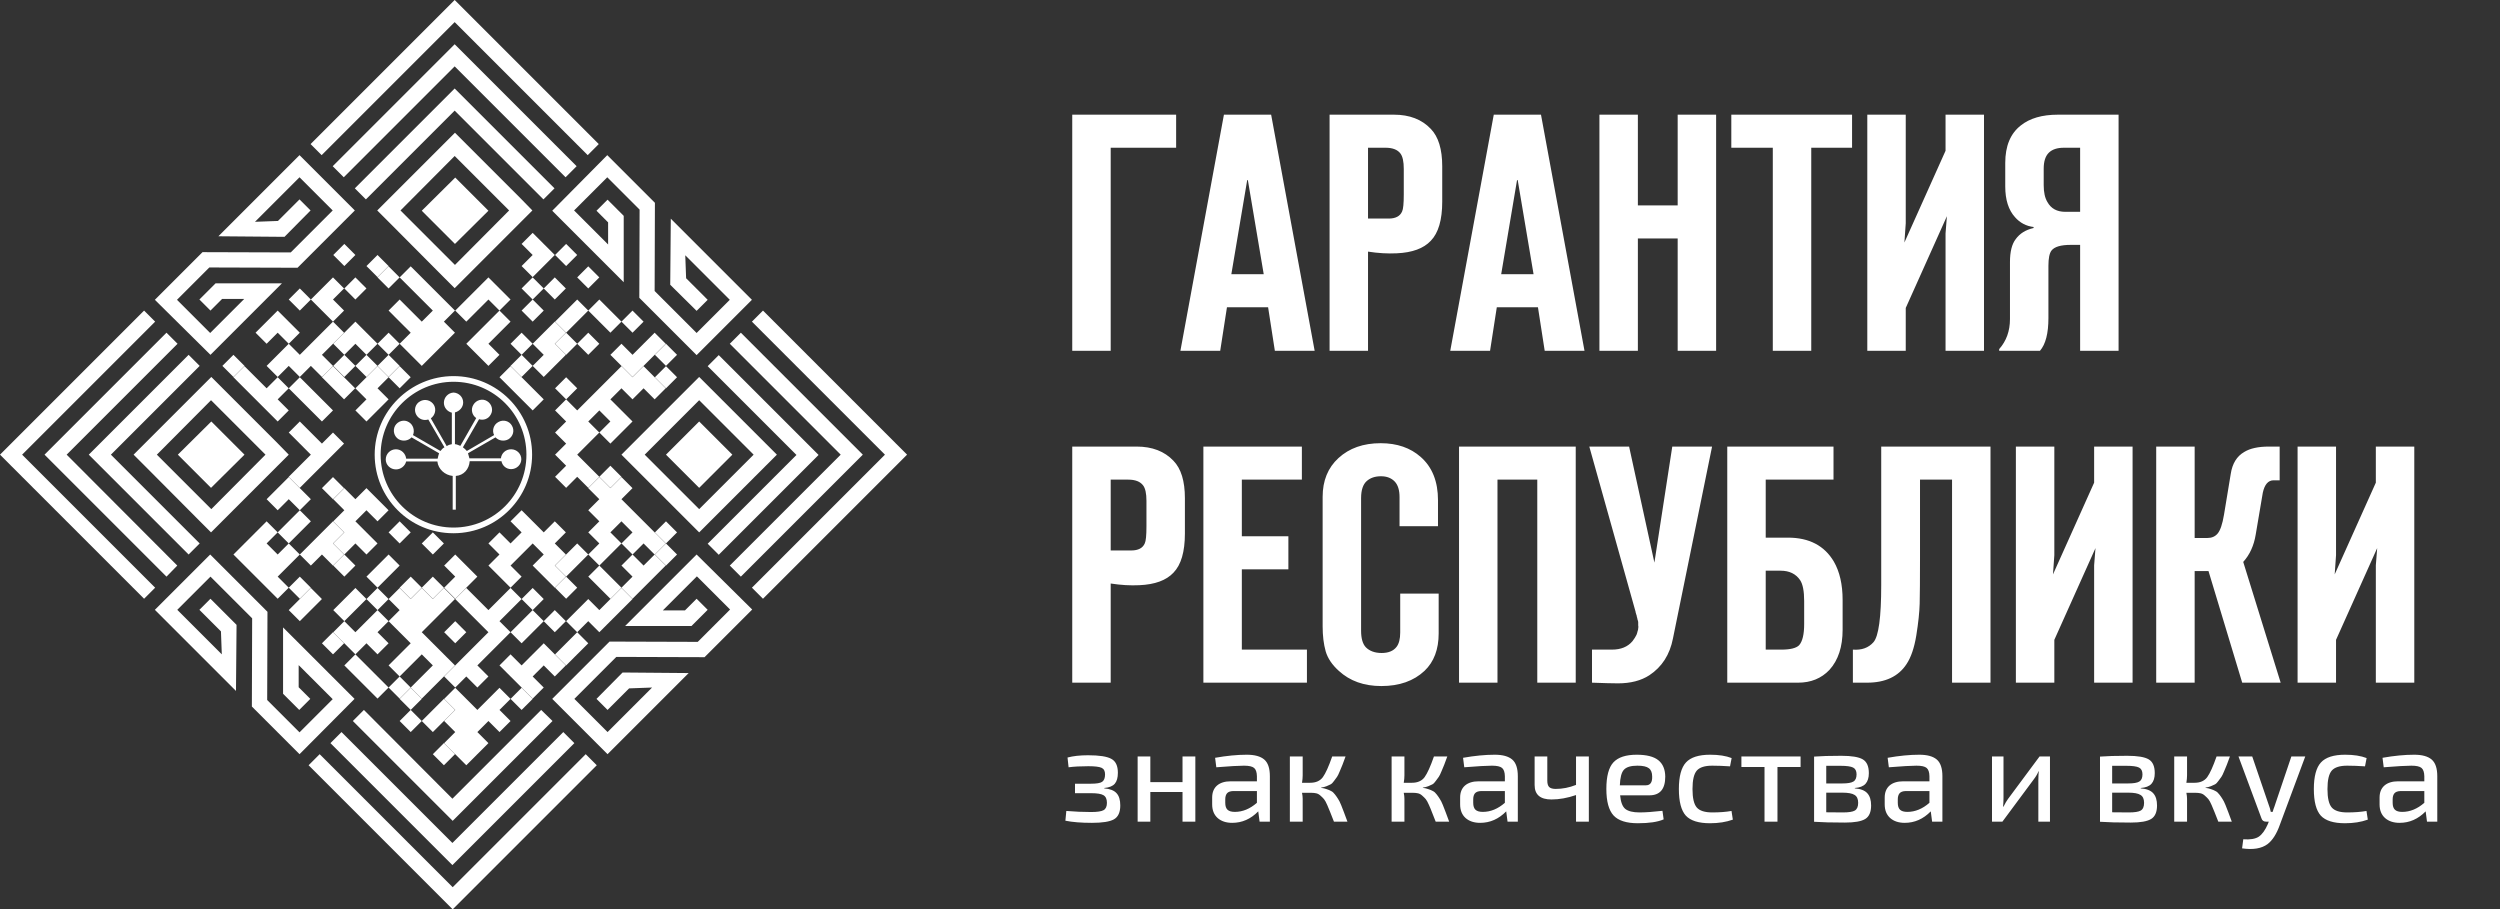
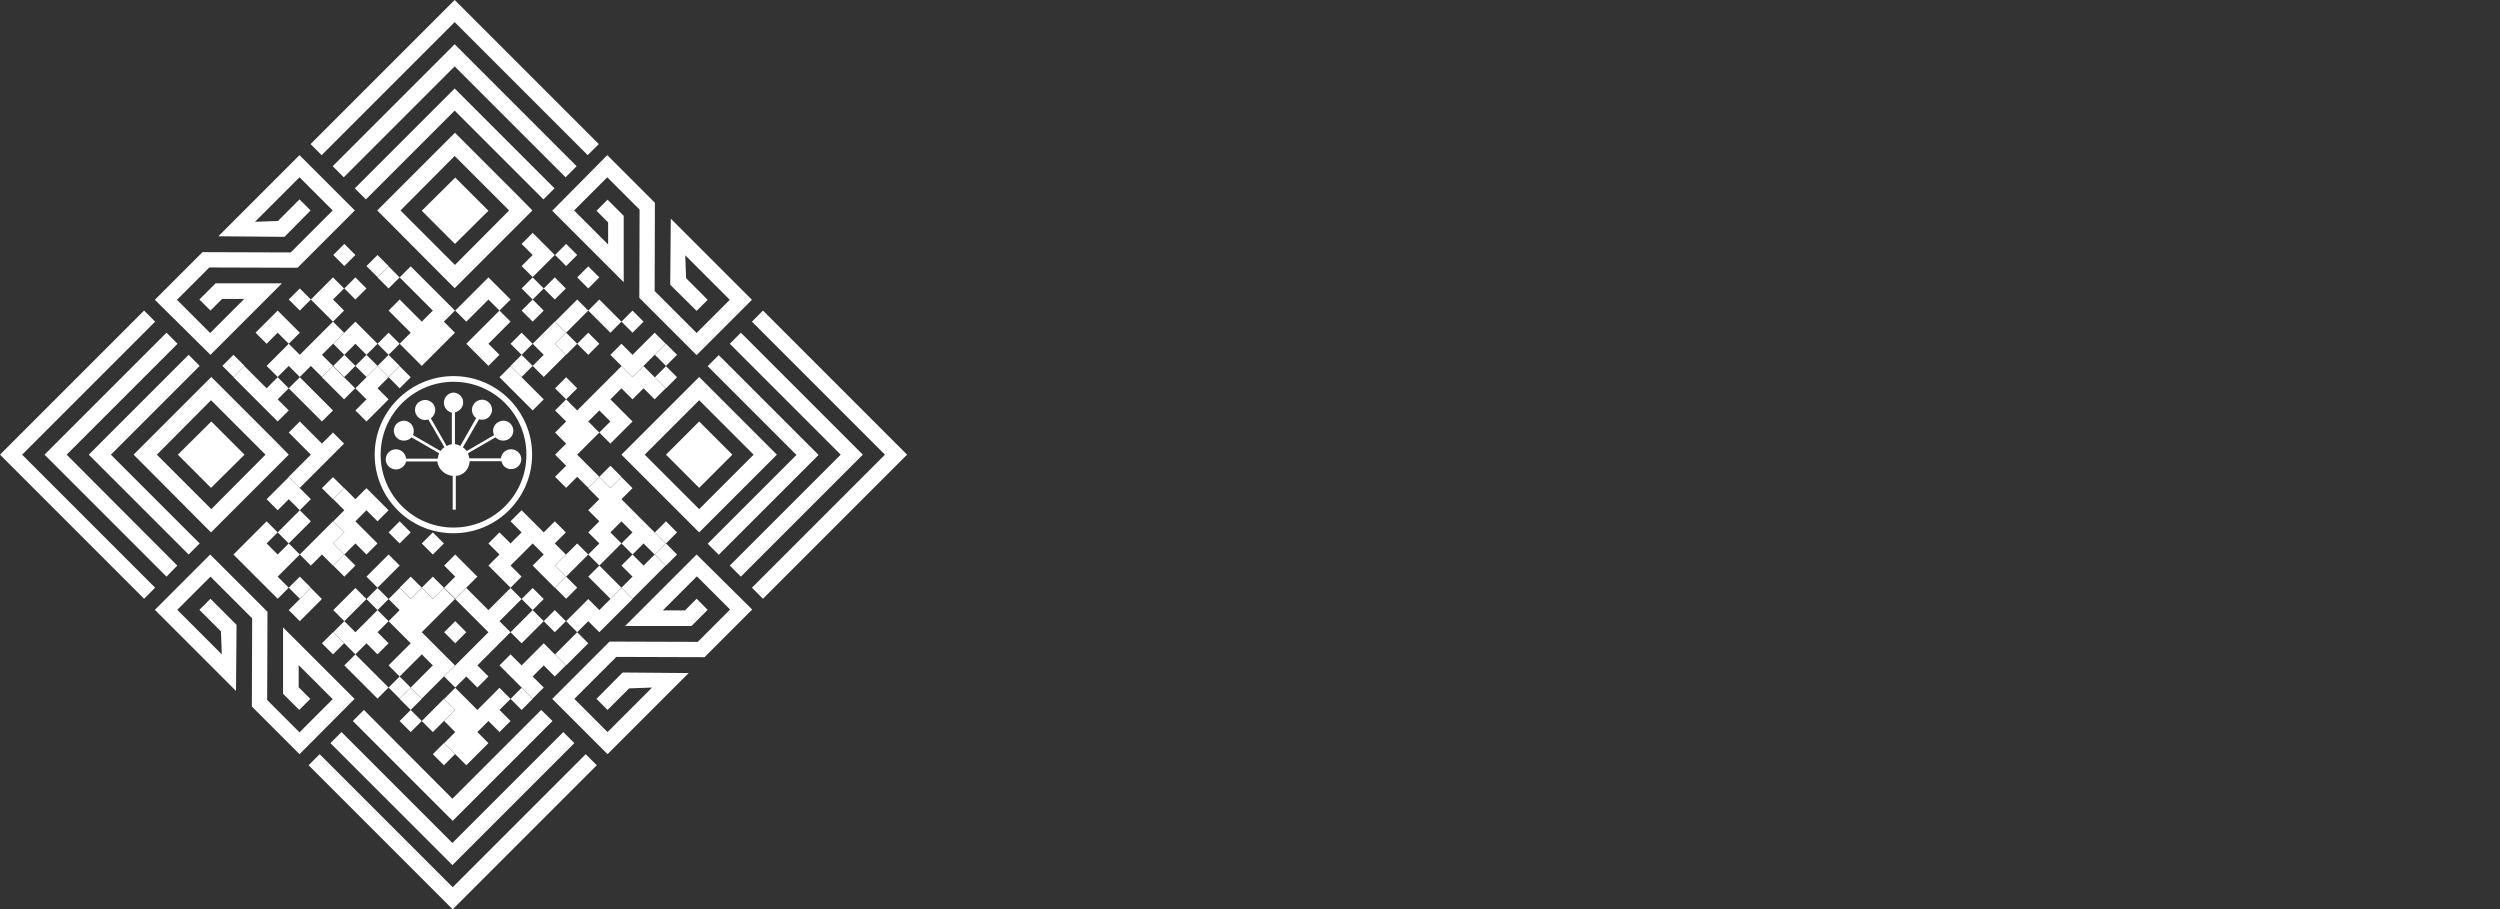
<svg xmlns="http://www.w3.org/2000/svg" width="1853" height="674" viewBox="0 0 1853 674" fill="none">
  <rect x="0" y="0" width="1853" height="674" fill="#333333" stroke="none" />
  <path fill-rule="evenodd" clip-rule="evenodd" d="M337.841 352.767V377.784H335.528V352.767C329.642 352.136 324.807 347.721 324.176 342.045H301.05C300.21 345.409 297.056 347.932 293.482 347.932C289.278 347.932 285.914 344.568 285.914 340.573C285.914 336.369 289.278 333.005 293.482 333.005C297.477 333.005 300.63 336.159 301.05 339.943H324.386C324.596 338.681 325.017 337.42 325.437 335.948L305.045 324.175C302.732 326.698 298.738 327.329 295.584 325.647C292.011 323.545 290.959 318.92 292.851 315.556C294.954 311.982 299.579 310.721 302.943 312.823C306.306 314.715 307.568 319.13 306.096 322.494L326.488 334.267C327.329 333.215 328.17 332.164 329.432 331.534L317.448 310.931C314.085 311.982 310.511 310.721 308.619 307.567C306.516 303.993 307.778 299.368 311.352 297.476C314.926 295.374 319.551 296.635 321.653 300.209C323.545 303.573 322.494 307.777 319.341 310.09L331.113 330.693C332.165 329.852 333.636 329.431 334.898 329.221V305.885C331.534 305.044 329.011 302.101 329.011 298.527C329.011 294.533 332.165 291.169 336.159 290.959C340.153 291.169 343.307 294.323 343.307 298.317C343.307 301.891 340.574 304.834 337.21 305.675V329.221C338.472 329.221 339.943 330.062 341.205 330.482L352.978 309.88C349.824 307.777 348.773 303.363 350.875 299.999C352.978 296.425 357.603 295.164 360.966 297.266C364.54 299.368 365.802 303.993 363.699 307.357C362.017 310.51 358.233 311.772 355.08 310.721L343.097 331.534C344.148 332.374 345.199 333.215 346.04 334.267L366.222 322.494C364.54 319.13 365.802 314.715 369.376 312.823C372.949 310.721 377.574 311.982 379.467 315.556C381.569 319.13 380.308 323.545 376.734 325.647C373.58 327.329 369.586 326.698 367.273 324.175L346.881 335.948C347.301 337.21 347.512 338.471 347.932 339.733H371.268C371.688 335.948 374.842 333.005 378.836 333.005C383.041 333.005 386.404 336.369 386.404 340.363C386.404 344.358 383.041 347.721 378.836 347.721C375.262 347.721 372.319 345.199 371.688 341.835H348.142C347.722 347.721 343.727 352.346 337.841 352.767ZM336.159 278.766C368.324 278.766 394.393 304.834 394.393 337C394.393 368.955 368.535 395.023 336.579 395.234C336.369 395.234 336.159 395.234 335.949 395.234C303.783 395.234 277.715 369.165 277.715 337C277.715 304.834 304.204 278.766 336.159 278.766ZM336.159 282.97C366.012 282.97 390.188 307.147 390.188 337C390.188 366.852 366.012 391.029 336.159 391.029C306.306 391.029 282.13 366.852 282.13 337C282.13 307.147 306.516 282.97 336.159 282.97Z" fill="white" />
  <path d="M394.603 155.991L385.984 164.611L345.619 204.975L337 213.595L328.381 204.975L288.226 164.611L279.607 155.991L288.226 147.372L328.591 107.008L337.21 98.388L345.83 107.008L386.194 147.372L394.603 155.991ZM377.364 155.991L337 115.627L296.846 155.991L337.21 196.356L377.364 155.991ZM222.004 559.004L186.685 523.685L186.895 458.303L155.991 427.399L131.394 451.996L164.401 485.003L163.77 467.974L147.792 451.996L155.991 443.797L175.332 463.139L174.912 512.122L114.786 451.996L155.781 411.001L198.248 453.468L198.037 518.85L222.004 542.816L246.601 518.219L221.373 492.991V509.389L229.993 518.009L221.794 526.208L209.81 514.225V465.031L262.789 518.009L222.004 559.004ZM114.996 435.598L16.398 337L114.996 238.402L106.797 230.203L0 337L106.797 443.797L114.996 435.598ZM131.394 419.2L49.404 337L131.604 254.8L123.405 246.601L33.006 337L123.405 427.399L131.394 419.2ZM148.002 402.802L82.2 337L148.002 271.198L139.804 262.999L65.802 337L139.804 411.001L148.002 402.802ZM516.327 411.001L463.349 463.979H512.543L524.526 451.996L516.327 443.797L507.707 452.417H491.309L516.537 427.189L541.134 451.786L517.168 475.752L451.786 475.542L409.319 518.009L450.314 559.004L510.44 498.878L461.457 498.457L442.115 518.009L450.314 526.208L466.292 510.23L483.321 509.6L450.314 542.606L425.717 518.009L456.832 486.895L522.213 487.105L557.532 451.786L516.327 411.001ZM434.127 559.004L335.528 657.602L236.93 559.004L228.731 567.203L335.528 674L442.326 567.203L434.127 559.004ZM417.518 542.606L335.318 624.806L253.118 542.606L244.919 550.805L335.318 641.204L425.717 550.805L417.518 542.606ZM401.12 526.208L335.318 592.01L269.726 526.208L261.527 534.407L335.528 608.408L409.53 534.407L401.12 526.208ZM409.319 156.202L462.298 209.18V159.986L450.314 148.003L442.115 156.202L450.735 164.821V181.219L425.507 155.991L450.104 131.394L474.07 155.361L473.86 220.742L516.327 263.209L557.322 222.214L497.196 162.088L496.775 211.072L516.327 230.413L524.526 222.214L508.548 206.236L507.918 189.208L540.924 222.214L516.327 246.811L485.213 215.697L485.423 150.315L450.104 114.996L409.319 156.202ZM557.322 238.402L655.92 337L557.322 435.598L565.521 443.797L672.318 337L565.521 230.203L557.322 238.402ZM540.924 254.8L623.124 337L540.924 419.2L549.123 427.399L639.522 337L549.123 246.601L540.924 254.8ZM524.526 271.408L590.328 337.21L524.526 403.012L532.725 411.211L606.726 337.21L532.725 263.209L524.526 271.408ZM155.991 262.999L208.969 210.021H159.775L147.792 222.004L155.991 230.203L164.611 221.583H181.009L155.781 246.811L131.184 222.214L155.15 198.248L220.532 198.458L262.999 155.991L222.004 114.996L161.878 175.122L210.862 175.543L230.203 155.991L222.004 147.792L206.026 163.77L188.998 164.401L222.004 131.394L246.601 155.991L215.487 187.105L150.105 186.895L114.786 222.214L155.991 262.999ZM238.402 114.996L337 16.398L435.598 114.996L443.797 106.797L337 0L230.203 106.797L238.402 114.996ZM254.8 131.394L337 49.194L419.2 131.394L427.399 123.195L337 32.796L246.601 123.195L254.8 131.394ZM271.198 147.792L337 81.99L402.802 147.792L411.001 139.593L337 65.592L262.999 139.593L271.198 147.792ZM411.422 188.998L419.621 197.197L427.82 188.998L419.621 180.799L411.422 188.998ZM427.82 205.606L436.019 213.805L444.218 205.606L436.019 197.407L427.82 205.606ZM460.616 238.402L468.815 246.601L477.014 238.402L468.815 230.203L460.616 238.402ZM477.014 254.8L485.213 262.999L493.412 254.8L485.213 246.601L477.014 254.8ZM485.423 262.999L493.622 271.198L501.821 262.999L493.622 254.8L485.423 262.999ZM386.615 180.799L394.814 188.998L403.012 180.799L394.814 172.6L386.615 180.799ZM394.814 188.998L403.012 197.197L411.211 188.998L403.012 180.799L394.814 188.998ZM436.019 230.203L444.218 238.402L452.417 230.203L444.218 222.004L436.019 230.203ZM444.218 238.402L452.417 246.601L460.616 238.402L452.417 230.203L444.218 238.402ZM468.815 262.999L477.014 271.198L485.213 262.999L477.014 254.8L468.815 262.999ZM485.423 279.607L493.622 287.806L501.821 279.607L493.622 271.408L485.423 279.607ZM386.615 197.197L394.814 205.396L403.012 197.197L394.814 188.998L386.615 197.197ZM403.012 213.805L411.211 222.004L419.41 213.805L411.211 205.606L403.012 213.805ZM419.621 230.203L427.82 238.402L436.019 230.203L427.82 222.004L419.621 230.203ZM452.417 262.999L460.616 271.198L468.815 262.999L460.616 254.8L452.417 262.999ZM460.616 271.198L468.815 279.397L477.014 271.198L468.815 262.999L460.616 271.198ZM468.815 279.607L477.014 287.806L485.213 279.607L477.014 271.408L468.815 279.607ZM477.014 287.806L485.213 296.005L493.412 287.806L485.213 279.607L477.014 287.806ZM386.615 213.805L394.814 222.004L403.012 213.805L394.814 205.606L386.615 213.805ZM411.422 238.402L419.621 246.601L427.82 238.402L419.621 230.203L411.422 238.402ZM427.82 254.8L436.019 262.999L444.218 254.8L436.019 246.601L427.82 254.8ZM452.417 279.607L460.616 287.806L468.815 279.607L460.616 271.408L452.417 279.607ZM460.616 287.806L468.815 296.005L477.014 287.806L468.815 279.607L460.616 287.806ZM386.615 230.203L394.814 238.402L403.012 230.203L394.814 222.004L386.615 230.203ZM403.012 246.601L411.211 254.8L419.41 246.601L411.211 238.402L403.012 246.601ZM411.422 254.8L419.621 262.999L427.82 254.8L419.621 246.601L411.422 254.8ZM444.218 287.806L452.417 296.005L460.616 287.806L452.417 279.607L444.218 287.806ZM353.818 213.805L362.017 222.004L370.216 213.805L362.017 205.606L353.818 213.805ZM362.017 222.004L370.216 230.203L378.415 222.004L370.216 213.805L362.017 222.004ZM394.814 254.8L403.012 262.999L411.211 254.8L403.012 246.601L394.814 254.8ZM403.012 262.999L411.211 271.198L419.41 262.999L411.211 254.8L403.012 262.999ZM436.019 296.005L444.218 304.204L452.417 296.005L444.218 287.806L436.019 296.005ZM444.218 304.204L452.417 312.403L460.616 304.204L452.417 296.005L444.218 304.204ZM452.417 312.403L460.616 320.602L468.815 312.403L460.616 304.204L452.417 312.403ZM345.619 222.004L353.818 230.203L362.017 222.004L353.818 213.805L345.619 222.004ZM362.017 238.402L370.216 246.601L378.415 238.402L370.216 230.203L362.017 238.402ZM378.415 254.8L386.615 262.999L394.814 254.8L386.615 246.601L378.415 254.8ZM394.814 271.198L403.012 279.397L411.211 271.198L403.012 262.999L394.814 271.198ZM411.422 287.806L419.621 296.005L427.82 287.806L419.621 279.607L411.422 287.806ZM427.82 304.204L436.019 312.403L444.218 304.204L436.019 296.005L427.82 304.204ZM444.218 320.602L452.417 328.801L460.616 320.602L452.417 312.403L444.218 320.602ZM337.42 230.203L345.619 238.402L353.818 230.203L345.619 222.004L337.42 230.203ZM353.818 246.601L362.017 254.8L370.216 246.601L362.017 238.402L353.818 246.601ZM378.415 271.198L386.615 279.397L394.814 271.198L386.615 262.999L378.415 271.198ZM411.422 304.204L419.621 312.403L427.82 304.204L419.621 296.005L411.422 304.204ZM419.621 312.403L427.82 320.602L436.019 312.403L427.82 304.204L419.621 312.403ZM427.82 320.602L436.019 328.801L444.218 320.602L436.019 312.403L427.82 320.602ZM296.215 205.606L304.414 213.805L312.613 205.606L304.414 197.407L296.215 205.606ZM304.414 213.805L312.613 222.004L320.812 213.805L312.613 205.606L304.414 213.805ZM312.613 222.004L320.812 230.203L329.011 222.004L320.812 213.805L312.613 222.004ZM320.812 230.203L329.011 238.402L337.21 230.203L329.011 222.004L320.812 230.203ZM345.619 254.8L353.818 262.999L362.017 254.8L353.818 246.601L345.619 254.8ZM353.818 262.999L362.017 271.198L370.216 262.999L362.017 254.8L353.818 262.999ZM370.216 279.607L378.415 287.806L386.615 279.607L378.415 271.408L370.216 279.607ZM378.415 287.806L386.615 296.005L394.814 287.806L386.615 279.607L378.415 287.806ZM386.615 296.005L394.814 304.204L403.012 296.005L394.814 287.806L386.615 296.005ZM411.422 320.602L419.621 328.801L427.82 320.602L419.621 312.403L411.422 320.602ZM419.621 328.801L427.82 337L436.019 328.801L427.82 320.602L419.621 328.801ZM444.218 353.398L452.417 361.597L460.616 353.398L452.417 345.199L444.218 353.398ZM452.417 361.807L460.616 370.006L468.815 361.807L460.616 353.608L452.417 361.807ZM485.423 394.603L493.622 402.802L501.821 394.603L493.622 386.404L485.423 394.603ZM271.618 197.197L279.817 205.396L288.016 197.197L279.817 188.998L271.618 197.197ZM279.817 205.606L288.016 213.805L296.215 205.606L288.016 197.407L279.817 205.606ZM312.613 238.402L320.812 246.601L329.011 238.402L320.812 230.203L312.613 238.402ZM320.812 246.601L329.011 254.8L337.21 246.601L329.011 238.402L320.812 246.601ZM411.422 337L419.621 345.199L427.82 337L419.621 328.801L411.422 337ZM419.621 345.199L427.82 353.398L436.019 345.199L427.82 337L419.621 345.199ZM427.82 353.398L436.019 361.597L444.218 353.398L436.019 345.199L427.82 353.398ZM436.019 361.807L444.218 370.006L452.417 361.807L444.218 353.608L436.019 361.807ZM444.218 370.006L452.417 378.205L460.616 370.006L452.417 361.807L444.218 370.006ZM452.417 378.205L460.616 386.404L468.815 378.205L460.616 370.006L452.417 378.205ZM460.616 386.404L468.815 394.603L477.014 386.404L468.815 378.205L460.616 386.404ZM468.815 394.603L477.014 402.802L485.213 394.603L477.014 386.404L468.815 394.603ZM477.014 402.802L485.213 411.001L493.412 402.802L485.213 394.603L477.014 402.802ZM485.423 411.001L493.622 419.2L501.821 411.001L493.622 402.802L485.423 411.001ZM247.021 188.998L255.22 197.197L263.419 188.998L255.22 180.799L247.021 188.998ZM288.016 230.203L296.215 238.402L304.414 230.203L296.215 222.004L288.016 230.203ZM296.215 238.402L304.414 246.601L312.613 238.402L304.414 230.203L296.215 238.402ZM304.414 246.601L312.613 254.8L320.812 246.601L312.613 238.402L304.414 246.601ZM312.613 254.8L320.812 262.999L329.011 254.8L320.812 246.601L312.613 254.8ZM411.422 353.398L419.621 361.597L427.82 353.398L419.621 345.199L411.422 353.398ZM436.019 378.205L444.218 386.404L452.417 378.205L444.218 370.006L436.019 378.205ZM444.218 386.404L452.417 394.603L460.616 386.404L452.417 378.205L444.218 386.404ZM460.616 402.802L468.815 411.001L477.014 402.802L468.815 394.603L460.616 402.802ZM477.014 419.2L485.213 427.399L493.412 419.2L485.213 411.001L477.014 419.2ZM255.22 213.805L263.419 222.004L271.618 213.805L263.419 205.606L255.22 213.805ZM296.215 254.8L304.414 262.999L312.613 254.8L304.414 246.601L296.215 254.8ZM304.414 262.999L312.613 271.198L320.812 262.999L312.613 254.8L304.414 262.999ZM436.019 394.603L444.218 402.802L452.417 394.603L444.218 386.404L436.019 394.603ZM444.218 402.802L452.417 411.001L460.616 402.802L452.417 394.603L444.218 402.802ZM460.616 419.2L468.815 427.399L477.014 419.2L468.815 411.001L460.616 419.2ZM468.815 427.399L477.014 435.598L485.213 427.399L477.014 419.2L468.815 427.399ZM238.612 213.805L246.811 222.004L255.01 213.805L246.811 205.606L238.612 213.805ZM279.817 254.8L288.016 262.999L296.215 254.8L288.016 246.601L279.817 254.8ZM436.019 411.001L444.218 419.2L452.417 411.001L444.218 402.802L436.019 411.001ZM460.616 435.598L468.815 443.797L477.014 435.598L468.815 427.399L460.616 435.598ZM230.413 222.004L238.612 230.203L246.811 222.004L238.612 213.805L230.413 222.004ZM238.612 230.203L246.811 238.402L255.01 230.203L246.811 222.004L238.612 230.203ZM255.22 246.601L263.419 254.8L271.618 246.601L263.419 238.402L255.22 246.601ZM263.419 254.8L271.618 262.999L279.817 254.8L271.618 246.601L263.419 254.8ZM279.817 271.198L288.016 279.397L296.215 271.198L288.016 262.999L279.817 271.198ZM288.016 279.607L296.215 287.806L304.414 279.607L296.215 271.408L288.016 279.607ZM403.012 394.603L411.211 402.802L419.41 394.603L411.211 386.404L403.012 394.603ZM419.621 411.001L427.82 419.2L436.019 411.001L427.82 402.802L419.621 411.001ZM436.019 427.399L444.218 435.598L452.417 427.399L444.218 419.2L436.019 427.399ZM444.218 435.598L452.417 443.797L460.616 435.598L452.417 427.399L444.218 435.598ZM452.417 444.008L460.616 452.206L468.815 444.008L460.616 435.809L452.417 444.008ZM214.015 222.004L222.214 230.203L230.413 222.004L222.214 213.805L214.015 222.004ZM238.612 246.601L246.811 254.8L255.01 246.601L246.811 238.402L238.612 246.601ZM247.021 254.8L255.22 262.999L263.419 254.8L255.22 246.601L247.021 254.8ZM263.419 271.198L271.618 279.397L279.817 271.198L271.618 262.999L263.419 271.198ZM271.618 279.607L279.817 287.806L288.016 279.607L279.817 271.408L271.618 279.607ZM378.415 386.404L386.615 394.603L394.814 386.404L386.615 378.205L378.415 386.404ZM386.615 394.603L394.814 402.802L403.012 394.603L394.814 386.404L386.615 394.603ZM394.814 402.802L403.012 411.001L411.211 402.802L403.012 394.603L394.814 402.802ZM403.012 411.001L411.211 419.2L419.41 411.001L411.211 402.802L403.012 411.001ZM411.422 419.2L419.621 427.399L427.82 419.2L419.621 411.001L411.422 419.2ZM444.218 452.206L452.417 460.406L460.616 452.206L452.417 444.008L444.218 452.206ZM230.413 254.8L238.612 262.999L246.811 254.8L238.612 246.601L230.413 254.8ZM247.021 271.198L255.22 279.397L263.419 271.198L255.22 262.999L247.021 271.198ZM263.419 287.806L271.618 296.005L279.817 287.806L271.618 279.607L263.419 287.806ZM246.811 287.806L255.01 296.005L263.209 287.806L255.01 279.607L246.811 287.806ZM271.618 296.005L279.817 304.204L288.016 296.005L279.817 287.806L271.618 296.005ZM378.415 402.802L386.615 411.001L394.814 402.802L386.615 394.603L378.415 402.802ZM394.814 419.2L403.012 427.399L411.211 419.2L403.012 411.001L394.814 419.2ZM403.012 427.399L411.211 435.598L419.41 427.399L411.211 419.2L403.012 427.399ZM411.422 435.598L419.621 443.797L427.82 435.598L419.621 427.399L411.422 435.598ZM427.82 452.206L436.019 460.406L444.218 452.206L436.019 444.008L427.82 452.206ZM436.019 460.406L444.218 468.605L452.417 460.406L444.218 452.206L436.019 460.406ZM197.617 238.402L205.816 246.601L214.015 238.402L205.816 230.203L197.617 238.402ZM205.816 246.601L214.015 254.8L222.214 246.601L214.015 238.402L205.816 246.601ZM222.214 262.999L230.413 271.198L238.612 262.999L230.413 254.8L222.214 262.999ZM230.413 271.198L238.612 279.397L246.811 271.198L238.612 262.999L230.413 271.198ZM238.612 279.607L246.811 287.806L255.01 279.607L246.811 271.408L238.612 279.607ZM263.419 304.204L271.618 312.403L279.817 304.204L271.618 296.005L263.419 304.204ZM362.017 402.802L370.216 411.001L378.415 402.802L370.216 394.603L362.017 402.802ZM370.216 411.001L378.415 419.2L386.615 411.001L378.415 402.802L370.216 411.001ZM419.621 460.406L427.82 468.605L436.019 460.406L427.82 452.206L419.621 460.406ZM189.418 246.601L197.617 254.8L205.816 246.601L197.617 238.402L189.418 246.601ZM205.816 262.999L214.015 271.198L222.214 262.999L214.015 254.8L205.816 262.999ZM214.015 271.198L222.214 279.397L230.413 271.198L222.214 262.999L214.015 271.198ZM362.017 419.2L370.216 427.399L378.415 419.2L370.216 411.001L362.017 419.2ZM370.216 427.399L378.415 435.598L386.615 427.399L378.415 419.2L370.216 427.399ZM386.615 444.008L394.814 452.206L403.012 444.008L394.814 435.809L386.615 444.008ZM403.012 460.406L411.211 468.605L419.41 460.406L411.211 452.206L403.012 460.406ZM419.621 476.804L427.82 485.003L436.019 476.804L427.82 468.605L419.621 476.804ZM197.617 271.198L205.816 279.397L214.015 271.198L205.816 262.999L197.617 271.198ZM214.015 287.806L222.214 296.005L230.413 287.806L222.214 279.607L214.015 287.806ZM222.214 296.005L230.413 304.204L238.612 296.005L230.413 287.806L222.214 296.005ZM230.413 304.204L238.612 312.403L246.811 304.204L238.612 296.005L230.413 304.204ZM370.216 444.008L378.415 452.206L386.615 444.008L378.415 435.809L370.216 444.008ZM386.615 460.406L394.814 468.605L403.012 460.406L394.814 452.206L386.615 460.406ZM411.422 485.003L419.621 493.202L427.82 485.003L419.621 476.804L411.422 485.003ZM197.617 287.806L205.816 296.005L214.015 287.806L205.816 279.607L197.617 287.806ZM238.612 328.801L246.811 337L255.01 328.801L246.811 320.602L238.612 328.801ZM320.812 394.603L312.613 402.802L320.812 411.001L329.011 402.802L320.812 394.603ZM329.221 419.2L337.42 427.399L345.619 419.2L337.42 411.001L329.221 419.2ZM337.42 427.399L345.619 435.598L353.818 427.399L345.619 419.2L337.42 427.399ZM362.017 452.206L370.216 460.406L378.415 452.206L370.216 444.008L362.017 452.206ZM378.415 468.605L386.615 476.804L394.814 468.605L386.615 460.406L378.415 468.605ZM394.814 485.003L403.012 493.202L411.211 485.003L403.012 476.804L394.814 485.003ZM403.012 493.202L411.211 501.401L419.41 493.202L411.211 485.003L403.012 493.202ZM164.821 271.198L173.02 279.397L181.219 271.198L173.02 262.999L164.821 271.198ZM173.02 279.607L181.219 287.806L189.418 279.607L181.219 271.408L173.02 279.607ZM181.219 287.806L189.418 296.005L197.617 287.806L189.418 279.607L181.219 287.806ZM189.418 296.005L197.617 304.204L205.816 296.005L197.617 287.806L189.418 296.005ZM197.617 304.204L205.816 312.403L214.015 304.204L205.816 296.005L197.617 304.204ZM214.015 320.602L222.214 328.801L230.413 320.602L222.214 312.403L214.015 320.602ZM222.214 328.801L230.413 337L238.612 328.801L230.413 320.602L222.214 328.801ZM230.413 337L238.612 345.199L246.811 337L238.612 328.801L230.413 337ZM263.419 370.006L271.618 378.205L279.817 370.006L271.618 361.807L263.419 370.006ZM271.618 378.205L279.817 386.404L288.016 378.205L279.817 370.006L271.618 378.205ZM288.016 394.603L296.215 402.802L304.414 394.603L296.215 386.404L288.016 394.603ZM329.221 435.598L337.42 443.797L345.619 435.598L337.42 427.399L329.221 435.598ZM337.42 444.008L345.619 452.206L353.818 444.008L345.619 435.809L337.42 444.008ZM345.619 452.206L353.818 460.406L362.017 452.206L353.818 444.008L345.619 452.206ZM353.818 460.406L362.017 468.605L370.216 460.406L362.017 452.206L353.818 460.406ZM362.017 468.605L370.216 476.804L378.415 468.605L370.216 460.406L362.017 468.605ZM386.615 493.202L394.814 501.401L403.012 493.202L394.814 485.003L386.615 493.202ZM222.214 345.199L230.413 353.398L238.612 345.199L230.413 337L222.214 345.199ZM238.612 361.807L246.811 370.006L255.01 361.807L246.811 353.608L238.612 361.807ZM247.021 370.006L255.22 378.205L263.419 370.006L255.22 361.807L247.021 370.006ZM255.22 378.205L263.419 386.404L271.618 378.205L263.419 370.006L255.22 378.205ZM312.613 435.598L320.812 443.797L329.011 435.598L320.812 427.399L312.613 435.598ZM320.812 444.008L329.011 452.206L337.21 444.008L329.011 435.809L320.812 444.008ZM353.818 476.804L362.017 485.003L370.216 476.804L362.017 468.605L353.818 476.804ZM370.216 493.202L378.415 501.401L386.615 493.202L378.415 485.003L370.216 493.202ZM378.415 501.401L386.615 509.6L394.814 501.401L386.615 493.202L378.415 501.401ZM386.615 509.6L394.814 517.799L403.012 509.6L394.814 501.401L386.615 509.6ZM214.015 353.398L222.214 361.597L230.413 353.398L222.214 345.199L214.015 353.398ZM247.021 386.404L255.22 394.603L263.419 386.404L255.22 378.205L247.021 386.404ZM255.22 394.603L263.419 402.802L271.618 394.603L263.419 386.404L255.22 394.603ZM263.419 402.802L271.618 411.001L279.817 402.802L271.618 394.603L263.419 402.802ZM279.817 419.2L288.016 427.399L296.215 419.2L288.016 411.001L279.817 419.2ZM296.215 435.598L304.414 443.797L312.613 435.598L304.414 427.399L296.215 435.598ZM304.414 444.008L312.613 452.206L320.812 444.008L312.613 435.809L304.414 444.008ZM312.613 452.206L320.812 460.406L329.011 452.206L320.812 444.008L312.613 452.206ZM329.221 468.605L337.42 476.804L345.619 468.605L337.42 460.406L329.221 468.605ZM345.619 485.003L353.818 493.202L362.017 485.003L353.818 476.804L345.619 485.003ZM378.415 518.009L386.615 526.208L394.814 518.009L386.615 509.81L378.415 518.009ZM205.816 361.807L214.015 370.006L222.214 361.807L214.015 353.608L205.816 361.807ZM214.015 370.006L222.214 378.205L230.413 370.006L222.214 361.807L214.015 370.006ZM238.612 394.603L246.811 402.802L255.01 394.603L246.811 386.404L238.612 394.603ZM247.021 402.802L255.22 411.001L263.419 402.802L255.22 394.603L247.021 402.802ZM271.618 427.399L279.817 435.598L288.016 427.399L279.817 419.2L271.618 427.399ZM288.016 444.008L296.215 452.206L304.414 444.008L296.215 435.809L288.016 444.008ZM296.215 452.206L304.414 460.406L312.613 452.206L304.414 444.008L296.215 452.206ZM304.414 460.406L312.613 468.605L320.812 460.406L312.613 452.206L304.414 460.406ZM337.42 493.202L345.619 501.401L353.818 493.202L345.619 485.003L337.42 493.202ZM345.619 501.401L353.818 509.6L362.017 501.401L353.818 493.202L345.619 501.401ZM362.017 518.009L370.216 526.208L378.415 518.009L370.216 509.81L362.017 518.009ZM197.617 370.006L205.816 378.205L214.015 370.006L205.816 361.807L197.617 370.006ZM214.015 386.404L222.214 394.603L230.413 386.404L222.214 378.205L214.015 386.404ZM230.413 402.802L238.612 411.001L246.811 402.802L238.612 394.603L230.413 402.802ZM238.612 411.001L246.811 419.2L255.01 411.001L246.811 402.802L238.612 411.001ZM247.021 419.2L255.22 427.399L263.419 419.2L255.22 411.001L247.021 419.2ZM271.618 444.008L279.817 452.206L288.016 444.008L279.817 435.809L271.618 444.008ZM288.016 460.406L296.215 468.605L304.414 460.406L296.215 452.206L288.016 460.406ZM296.215 468.605L304.414 476.804L312.613 468.605L304.414 460.406L296.215 468.605ZM304.414 476.804L312.613 485.003L320.812 476.804L312.613 468.605L304.414 476.804ZM312.613 485.003L320.812 493.202L329.011 485.003L320.812 476.804L312.613 485.003ZM320.812 493.202L329.011 501.401L337.21 493.202L329.011 485.003L320.812 493.202ZM329.221 501.401L337.42 509.6L345.619 501.401L337.42 493.202L329.221 501.401ZM353.818 526.208L362.017 534.407L370.216 526.208L362.017 518.009L353.818 526.208ZM362.017 534.407L370.216 542.606L378.415 534.407L370.216 526.208L362.017 534.407ZM205.816 394.603L214.015 402.802L222.214 394.603L214.015 386.404L205.816 394.603ZM222.214 411.001L230.413 419.2L238.612 411.001L230.413 402.802L222.214 411.001ZM255.22 444.008L263.419 452.206L271.618 444.008L263.419 435.809L255.22 444.008ZM271.618 460.406L279.817 468.605L288.016 460.406L279.817 452.206L271.618 460.406ZM296.215 485.003L304.414 493.202L312.613 485.003L304.414 476.804L296.215 485.003ZM312.613 501.401L320.812 509.6L329.011 501.401L320.812 493.202L312.613 501.401ZM329.221 518.009L337.42 526.208L345.619 518.009L337.42 509.81L329.221 518.009ZM337.42 526.208L345.619 534.407L353.818 526.208L345.619 518.009L337.42 526.208ZM345.619 534.407L353.818 542.606L362.017 534.407L353.818 526.208L345.619 534.407ZM189.418 394.603L197.617 402.802L205.816 394.603L197.617 386.404L189.418 394.603ZM205.816 411.001L214.015 419.2L222.214 411.001L214.015 402.802L205.816 411.001ZM247.021 452.206L255.22 460.406L263.419 452.206L255.22 444.008L247.021 452.206ZM263.419 468.605L271.618 476.804L279.817 468.605L271.618 460.406L263.419 468.605ZM271.618 476.804L279.817 485.003L288.016 476.804L279.817 468.605L271.618 476.804ZM288.016 493.202L296.215 501.401L304.414 493.202L296.215 485.003L288.016 493.202ZM304.414 509.6L312.613 517.799L320.812 509.6L312.613 501.401L304.414 509.6ZM320.812 526.208L329.011 534.407L337.21 526.208L329.011 518.009L320.812 526.208ZM329.221 534.407L337.42 542.606L345.619 534.407L337.42 526.208L329.221 534.407ZM337.42 542.606L345.619 550.805L353.818 542.606L345.619 534.407L337.42 542.606ZM345.619 550.805L353.818 559.004L362.017 550.805L353.818 542.606L345.619 550.805ZM181.219 402.802L189.418 411.001L197.617 402.802L189.418 394.603L181.219 402.802ZM189.418 411.001L197.617 419.2L205.816 411.001L197.617 402.802L189.418 411.001ZM197.617 419.2L205.816 427.399L214.015 419.2L205.816 411.001L197.617 419.2ZM214.015 435.598L222.214 443.797L230.413 435.598L222.214 427.399L214.015 435.598ZM222.214 444.008L230.413 452.206L238.612 444.008L230.413 435.809L222.214 444.008ZM247.021 468.605L255.22 476.804L263.419 468.605L255.22 460.406L247.021 468.605ZM255.22 476.804L263.419 485.003L271.618 476.804L263.419 468.605L255.22 476.804ZM288.016 509.6L296.215 517.799L304.414 509.6L296.215 501.401L288.016 509.6ZM296.215 518.009L304.414 526.208L312.613 518.009L304.414 509.81L296.215 518.009ZM312.613 534.407L320.812 542.606L329.011 534.407L320.812 526.208L312.613 534.407ZM329.221 550.805L337.42 559.004L345.619 550.805L337.42 542.606L329.221 550.805ZM337.42 559.004L345.619 567.203L353.818 559.004L345.619 550.805L337.42 559.004ZM173.02 411.001L189.418 427.399L197.617 419.2L181.219 402.802L173.02 411.001ZM189.418 427.399L197.617 435.598L205.816 427.399L197.617 419.2L189.418 427.399ZM197.617 435.598L205.816 443.797L214.015 435.598L205.816 427.399L197.617 435.598ZM214.015 452.206L222.214 460.406L230.413 452.206L222.214 444.008L214.015 452.206ZM238.612 476.804L246.811 485.003L255.01 476.804L246.811 468.605L238.612 476.804ZM255.22 493.202L263.419 501.401L271.618 493.202L263.419 485.003L255.22 493.202ZM263.419 501.401L271.618 509.6L279.817 501.401L271.618 493.202L263.419 501.401ZM271.618 509.6L279.817 517.799L288.016 509.6L279.817 501.401L271.618 509.6ZM296.215 534.407L304.414 542.606L312.613 534.407L304.414 526.208L296.215 534.407ZM320.812 559.004L329.011 567.203L337.21 559.004L329.011 550.805L320.812 559.004ZM312.613 156.202L337.21 180.799L362.017 156.202L337.42 131.605L312.613 156.202ZM493.622 337L518.219 361.597L542.816 337L518.219 312.403L493.622 337ZM131.815 337L156.412 361.597L181.219 337L156.622 312.403L131.815 337ZM575.822 337L567.203 345.619L526.838 385.984L518.219 394.603L509.6 385.984L469.235 345.619L460.616 337L469.235 328.381L509.6 288.016L518.219 279.397L526.838 288.016L567.203 328.381L575.822 337ZM558.583 337L518.219 296.636L477.855 337L518.219 377.364L558.583 337ZM214.015 337L205.396 345.619L165.031 385.984L156.412 394.603L147.792 385.984L107.638 345.619L99.019 337L107.638 328.381L148.002 288.016L156.622 279.397L165.241 288.016L205.606 328.381L214.015 337ZM196.776 337L156.412 296.636L116.258 337L156.622 377.364L196.776 337Z" fill="url(#paint0_linear)" />
-   <path d="M823.25 260H794.75V85H871.75V109.5H823.25V260ZM974.42 260H944.92L939.92 227.75H909.42L904.42 260H874.92L907.17 85H942.17L974.42 260ZM912.67 203.25H936.67L924.92 133.5H924.42L912.67 203.25ZM1013.98 260H985.482V85H1033.23C1044.73 85 1053.82 88.5 1060.48 95.5C1066.15 101.333 1068.98 110.583 1068.98 123.25V149.5C1068.98 163 1066.15 172.667 1060.48 178.5C1055.15 184.167 1046.73 187.25 1035.23 187.75C1028.57 188.083 1021.48 187.667 1013.98 186.5V260ZM1013.98 162H1029.23C1034.4 162 1037.73 160.25 1039.23 156.75C1040.07 155.083 1040.48 150.833 1040.48 144V125.25C1040.48 119.75 1039.65 115.917 1037.98 113.75C1035.82 110.917 1032.15 109.5 1026.98 109.5H1013.98V162ZM1174.43 260H1144.93L1139.93 227.75H1109.43L1104.43 260H1074.93L1107.18 85H1142.18L1174.43 260ZM1112.68 203.25H1136.68L1124.93 133.5H1124.43L1112.68 203.25ZM1243.49 176.75H1213.99V260H1185.49V85H1213.99V152.25H1243.49V85H1271.99V260H1243.49V176.75ZM1342.5 260H1314V109.5H1283.25V85H1372.75V109.5H1342.5V260ZM1470.54 260H1442.04V173L1443.04 160.25L1412.54 228.25V260H1384.04V85H1412.54V165.5L1411.54 179.75L1442.04 111.75V85H1470.54V260ZM1570.29 260H1541.79V181.5H1534.79C1527.46 181.5 1522.71 182.917 1520.54 185.75C1519.04 187.75 1518.29 191.5 1518.29 197V235.75C1518.29 247.083 1516.21 255.167 1512.04 260H1481.79V258.75C1487.12 252.75 1489.79 245.333 1489.79 236.5V194.25C1489.79 186.583 1491.21 180.917 1494.04 177.25C1497.04 173.083 1501.46 170.333 1507.29 169V168.25C1501.79 167.583 1497.21 165.167 1493.54 161C1488.71 155.667 1486.29 148.083 1486.29 138.25V120.75C1486.29 108.25 1490.12 99 1497.79 93C1504.46 87.667 1513.62 85 1525.29 85H1570.29V260ZM1541.79 157V109.5H1529.79C1524.79 109.5 1521.04 110.75 1518.54 113.25C1516.04 115.75 1514.79 119.667 1514.79 125V137.25C1514.79 142.583 1515.71 146.75 1517.54 149.75C1520.21 154.583 1524.62 157 1530.79 157H1541.79ZM823.25 506H794.75V331H842.5C854 331 863.083 334.5 869.75 341.5C875.417 347.333 878.25 356.583 878.25 369.25V395.5C878.25 409 875.417 418.667 869.75 424.5C864.417 430.167 856 433.25 844.5 433.75C837.833 434.083 830.75 433.667 823.25 432.5V506ZM823.25 408H838.5C843.667 408 847 406.25 848.5 402.75C849.333 401.083 849.75 396.833 849.75 390V371.25C849.75 365.75 848.917 361.917 847.25 359.75C845.083 356.917 841.417 355.5 836.25 355.5H823.25V408ZM891.947 506V331H964.947V355.5H920.447V397.5H954.947V422H920.447V481.5H968.697V506H891.947ZM1066.34 440V469.5C1066.34 481.333 1062.84 490.583 1055.84 497.25C1047.84 504.75 1037.17 508.5 1023.84 508.5C1011 508.5 1000.5 504.75 992.338 497.25C987.338 492.75 984.088 487.917 982.588 482.75C981.088 477.417 980.338 471.25 980.338 464.25V368.25C980.338 356.25 984.255 346.667 992.088 339.5C1000.09 332.167 1010.5 328.5 1023.34 328.5C1035.5 328.5 1045.42 331.917 1053.09 338.75C1061.59 346.25 1065.84 356.917 1065.84 370.75V390H1037.34V368.5C1037.34 363.333 1036.17 359.5 1033.84 357C1031.34 354.333 1027.92 353 1023.59 353C1019.25 353 1015.75 354.167 1013.09 356.5C1010.25 359 1008.84 363.25 1008.84 369.25V467.5C1008.84 473.167 1010 477.25 1012.34 479.75C1015.17 482.583 1019.09 484 1024.09 484C1029.09 484 1032.75 482.5 1035.09 479.5C1036.92 477.167 1037.84 473.583 1037.84 468.75V440H1066.34ZM1167.93 506H1139.43V355.5H1109.93V506H1081.43V331H1167.93V506ZM1179.99 506V481.5H1194.74C1201.41 481.5 1206.49 479.417 1209.99 475.25C1210.66 474.417 1211.24 473.583 1211.74 472.75C1212.24 471.917 1212.66 471.167 1212.99 470.5C1213.33 469.667 1213.58 468.833 1213.74 468C1214.08 467.167 1214.24 466.417 1214.24 465.75C1214.41 465.083 1214.41 464.333 1214.24 463.5C1214.24 462.5 1214.24 461.75 1214.24 461.25C1214.24 460.75 1214.08 460.083 1213.74 459.25C1213.58 458.25 1213.41 457.583 1213.24 457.25C1213.24 456.75 1213.08 456.083 1212.74 455.25C1212.41 454.25 1212.24 453.583 1212.24 453.25L1177.99 331H1207.49L1226.24 417L1239.49 331H1268.99L1239.99 473.25C1237.66 485.25 1231.83 494.333 1222.49 500.5C1216.33 504.5 1208.58 506.5 1199.24 506.5C1195.41 506.5 1188.99 506.333 1179.99 506ZM1280.25 506V331H1359V355.5H1308.75V398.5H1325.25C1340.91 398.5 1352.25 404.417 1359.25 416.25C1363.58 423.75 1365.75 433.25 1365.75 444.75V466.75C1365.75 479.417 1362.5 489.333 1356 496.5C1350 502.833 1342.25 506 1332.75 506H1280.25ZM1308.75 481.5H1320.25C1326.91 481.5 1331.33 480.417 1333.5 478.25C1336 475.417 1337.25 470.167 1337.25 462.5V445.5C1337.25 438.167 1336.25 433 1334.25 430C1331.08 425.333 1326.25 423 1319.75 423H1308.75V481.5ZM1475.36 506H1446.86V355.5H1423.11V413.5C1423.11 429.667 1423.02 441 1422.86 447.5C1422.69 453.833 1421.86 461.667 1420.36 471C1418.86 480.167 1416.44 487.25 1413.11 492.25C1407.11 501.417 1397.36 506 1383.86 506H1373.36V481.5C1379.86 482 1384.94 480.167 1388.61 476C1392.44 471.667 1394.36 457.583 1394.36 433.75V331H1475.36V506ZM1580.67 506H1552.17V419L1553.17 406.25L1522.67 474.25V506H1494.17V331H1522.67V411.5L1521.67 425.75L1552.17 357.75V331H1580.67V506ZM1626.68 506H1598.18V331H1626.68V398.75H1636.18C1639.34 398.75 1641.84 397.667 1643.68 395.5C1645.68 393.167 1647.26 388.5 1648.43 381.5L1653.43 351.25C1654.59 343.583 1657.93 338.167 1663.43 335C1667.76 332.333 1673.84 331 1681.68 331H1689.68V356H1685.18C1681.18 356 1678.51 359.083 1677.18 365.25L1671.93 396.25C1670.59 404.417 1667.51 411.167 1662.68 416.5L1690.43 506H1661.93L1636.93 423.25H1626.68V506ZM1789.47 506H1760.97V419L1761.97 406.25L1731.47 474.25V506H1702.97V331H1731.47V411.5L1730.47 425.75L1760.97 357.75V331H1789.47V506Z" fill="white" />
-   <path d="M792.039 568.707L791.247 561.48C795.405 560.358 800.487 559.797 806.493 559.797C814.809 559.797 820.551 560.688 823.719 562.47C826.953 564.186 828.57 567.618 828.57 572.766C828.57 576.396 827.811 579.102 826.293 580.884C824.775 582.666 822.168 583.722 818.472 584.052V584.349C822.696 584.679 825.732 585.867 827.58 587.913C829.428 589.893 830.352 592.929 830.352 597.021C830.352 602.103 828.768 605.535 825.6 607.317C822.498 609.033 817.086 609.891 809.364 609.891C801.378 609.891 794.811 609.363 789.663 608.307L790.356 601.08C796.692 601.608 802.797 601.872 808.671 601.872C813.291 601.872 816.393 601.41 817.977 600.486C819.627 599.562 820.452 597.747 820.452 595.041C820.452 592.269 819.594 590.388 817.878 589.398C816.228 588.408 813.192 587.913 808.77 587.913H796.791V580.884H808.671C812.763 580.884 815.502 580.422 816.888 579.498C818.34 578.508 819.066 576.66 819.066 573.954C819.066 571.512 818.208 569.895 816.492 569.103C814.776 568.311 811.509 567.915 806.691 567.915C800.949 567.915 796.065 568.179 792.039 568.707ZM885.988 560.688V609H876.484V587.022H852.625V609H843.22V560.688H852.625V579.696H876.484V560.688H885.988ZM901.527 568.707L900.636 561.678C909.216 560.16 917.037 559.401 924.099 559.401C929.973 559.401 934.296 560.589 937.068 562.965C939.84 565.341 941.226 569.466 941.226 575.34V609H933.603L932.613 601.377C927.069 607.053 920.634 609.891 913.308 609.891C908.82 609.891 905.223 608.703 902.517 606.327C899.811 603.885 898.458 600.519 898.458 596.229V591.18C898.458 587.352 899.646 584.382 902.022 582.27C904.464 580.158 907.863 579.102 912.219 579.102H931.623V575.34C931.557 572.37 930.864 570.324 929.544 569.202C928.224 568.08 925.716 567.519 922.02 567.519C918.258 567.519 911.427 567.915 901.527 568.707ZM908.16 592.467V595.041C908.16 597.417 908.721 599.133 909.843 600.189C910.965 601.245 912.78 601.773 915.288 601.773C921.03 601.773 926.475 599.529 931.623 595.041V586.329H914.001C911.889 586.395 910.371 586.956 909.447 588.012C908.589 589.068 908.16 590.553 908.16 592.467ZM979.211 583.755V583.953C980.795 584.151 982.181 584.481 983.369 584.943C984.623 585.339 985.712 585.801 986.636 586.329C987.626 586.791 988.583 587.649 989.507 588.903C990.431 590.091 991.19 591.18 991.784 592.17C992.444 593.094 993.203 594.612 994.061 596.724C994.919 598.77 995.612 600.552 996.14 602.07C996.734 603.588 997.592 605.898 998.714 609H988.715C987.461 605.7 986.537 603.357 985.943 601.971C985.415 600.519 984.689 598.77 983.765 596.724C982.841 594.612 982.049 593.16 981.389 592.368C980.729 591.576 979.871 590.718 978.815 589.794C977.825 588.87 976.769 588.276 975.647 588.012C974.525 587.748 973.205 587.616 971.687 587.616H965.054C965.384 589.266 965.549 590.751 965.549 592.071V609H956.045V560.688H965.549V574.647C965.549 576.363 965.384 578.211 965.054 580.191H971.093C975.317 580.191 978.452 578.805 980.498 576.033C982.544 573.195 984.854 568.08 987.428 560.688H997.328C996.206 563.658 995.447 565.704 995.051 566.826C994.655 567.882 993.995 569.466 993.071 571.578C992.213 573.69 991.52 575.109 990.992 575.835C990.464 576.561 989.738 577.551 988.814 578.805C987.956 580.059 987.098 580.917 986.24 581.379C985.382 581.841 984.359 582.303 983.171 582.765C981.983 583.227 980.663 583.557 979.211 583.755ZM1054.62 583.755V583.953C1056.21 584.151 1057.59 584.481 1058.78 584.943C1060.03 585.339 1061.12 585.801 1062.05 586.329C1063.04 586.791 1063.99 587.649 1064.92 588.903C1065.84 590.091 1066.6 591.18 1067.19 592.17C1067.85 593.094 1068.61 594.612 1069.47 596.724C1070.33 598.77 1071.02 600.552 1071.55 602.07C1072.14 603.588 1073 605.898 1074.12 609H1064.13C1062.87 605.7 1061.95 603.357 1061.35 601.971C1060.83 600.519 1060.1 598.77 1059.18 596.724C1058.25 594.612 1057.46 593.16 1056.8 592.368C1056.14 591.576 1055.28 590.718 1054.23 589.794C1053.24 588.87 1052.18 588.276 1051.06 588.012C1049.94 587.748 1048.62 587.616 1047.1 587.616H1040.46C1040.79 589.266 1040.96 590.751 1040.96 592.071V609H1031.46V560.688H1040.96V574.647C1040.96 576.363 1040.79 578.211 1040.46 580.191H1046.5C1050.73 580.191 1053.86 578.805 1055.91 576.033C1057.95 573.195 1060.26 568.08 1062.84 560.688H1072.74C1071.62 563.658 1070.86 565.704 1070.46 566.826C1070.07 567.882 1069.41 569.466 1068.48 571.578C1067.62 573.69 1066.93 575.109 1066.4 575.835C1065.87 576.561 1065.15 577.551 1064.22 578.805C1063.37 580.059 1062.51 580.917 1061.65 581.379C1060.79 581.841 1059.77 582.303 1058.58 582.765C1057.39 583.227 1056.07 583.557 1054.62 583.755ZM1085.31 568.707L1084.42 561.678C1093 560.16 1100.82 559.401 1107.89 559.401C1113.76 559.401 1118.08 560.589 1120.86 562.965C1123.63 565.341 1125.01 569.466 1125.01 575.34V609H1117.39L1116.4 601.377C1110.86 607.053 1104.42 609.891 1097.1 609.891C1092.61 609.891 1089.01 608.703 1086.3 606.327C1083.6 603.885 1082.25 600.519 1082.25 596.229V591.18C1082.25 587.352 1083.43 584.382 1085.81 582.27C1088.25 580.158 1091.65 579.102 1096.01 579.102H1115.41V575.34C1115.34 572.37 1114.65 570.324 1113.33 569.202C1112.01 568.08 1109.5 567.519 1105.81 567.519C1102.05 567.519 1095.21 567.915 1085.31 568.707ZM1091.95 592.467V595.041C1091.95 597.417 1092.51 599.133 1093.63 600.189C1094.75 601.245 1096.57 601.773 1099.08 601.773C1104.82 601.773 1110.26 599.529 1115.41 595.041V586.329H1097.79C1095.68 586.395 1094.16 586.956 1093.23 588.012C1092.38 589.068 1091.95 590.553 1091.95 592.467ZM1177.65 560.688V609H1168.15V589.299C1161.81 591.477 1155.74 592.566 1149.93 592.566C1141.61 592.566 1137.46 589.002 1137.46 581.874V560.688H1146.86V578.607C1146.86 580.851 1147.32 582.435 1148.25 583.359C1149.24 584.283 1150.85 584.745 1153.1 584.745C1158.11 584.745 1163.13 583.755 1168.15 581.775V560.688H1177.65ZM1222.51 589.497H1200.83C1201.29 594.513 1202.58 597.879 1204.69 599.595C1206.87 601.311 1210.4 602.169 1215.28 602.169C1219.57 602.169 1225.21 601.773 1232.21 600.981L1233.1 607.317C1228.75 609.231 1222.38 610.188 1213.99 610.188C1205.55 610.188 1199.54 608.274 1195.98 604.446C1192.41 600.552 1190.63 593.985 1190.63 584.745C1190.63 575.373 1192.38 568.806 1195.88 565.044C1199.38 561.282 1205.12 559.401 1213.1 559.401C1220.43 559.401 1225.78 560.754 1229.14 563.46C1232.51 566.166 1234.22 570.225 1234.29 575.637C1234.29 584.877 1230.36 589.497 1222.51 589.497ZM1200.63 582.072H1219.93C1223.17 582.072 1224.72 579.927 1224.59 575.637C1224.59 572.667 1223.76 570.588 1222.11 569.4C1220.53 568.146 1217.69 567.519 1213.6 567.519C1208.78 567.519 1205.45 568.542 1203.6 570.588C1201.82 572.568 1200.83 576.396 1200.63 582.072ZM1283.39 601.08L1284.38 607.515C1279.43 609.297 1273.79 610.188 1267.45 610.188C1259 610.188 1253.03 608.307 1249.53 604.545C1246.1 600.717 1244.38 594.15 1244.38 584.844C1244.38 575.538 1246.13 568.971 1249.63 565.143C1253.13 561.315 1259.1 559.401 1267.55 559.401C1273.95 559.401 1279.27 560.226 1283.49 561.876L1282.3 568.014C1277.35 567.684 1272.96 567.519 1269.13 567.519C1263.59 567.519 1259.76 568.74 1257.65 571.182C1255.54 573.624 1254.48 578.178 1254.48 584.844C1254.48 591.51 1255.54 596.064 1257.65 598.506C1259.76 600.948 1263.59 602.169 1269.13 602.169C1274.55 602.169 1279.3 601.806 1283.39 601.08ZM1334.59 568.509H1317.46V609H1307.86V568.509H1290.73V560.688H1334.59V568.509ZM1374.79 584.052V584.349C1379.15 584.679 1382.25 585.9 1384.1 588.012C1385.95 590.058 1386.87 593.061 1386.87 597.021C1386.87 601.905 1385.42 605.238 1382.52 607.02C1379.61 608.802 1374.6 609.693 1367.47 609.693C1357.83 609.693 1350.21 609.495 1344.6 609.099V560.787C1349.61 560.391 1356.35 560.193 1364.79 560.193C1372.45 560.193 1377.76 561.084 1380.73 562.866C1383.7 564.648 1385.19 568.047 1385.19 573.063C1385.19 576.495 1384.36 579.135 1382.71 580.983C1381.06 582.765 1378.42 583.788 1374.79 584.052ZM1353.61 580.686H1365.49C1369.45 580.686 1372.19 580.224 1373.7 579.3C1375.29 578.376 1376.08 576.594 1376.08 573.954C1376.08 571.446 1375.22 569.763 1373.51 568.905C1371.79 568.047 1368.72 567.618 1364.3 567.618H1353.61V580.686ZM1353.61 602.07L1365.98 602.169C1370.27 602.169 1373.21 601.707 1374.79 600.783C1376.44 599.793 1377.27 597.879 1377.27 595.041C1377.27 592.203 1376.38 590.256 1374.6 589.2C1372.88 588.078 1369.84 587.517 1365.49 587.517H1353.61V602.07ZM1400.01 568.707L1399.12 561.678C1407.7 560.16 1415.52 559.401 1422.58 559.401C1428.45 559.401 1432.78 560.589 1435.55 562.965C1438.32 565.341 1439.71 569.466 1439.71 575.34V609H1432.08L1431.09 601.377C1425.55 607.053 1419.11 609.891 1411.79 609.891C1407.3 609.891 1403.7 608.703 1401 606.327C1398.29 603.885 1396.94 600.519 1396.94 596.229V591.18C1396.94 587.352 1398.13 584.382 1400.5 582.27C1402.94 580.158 1406.34 579.102 1410.7 579.102H1430.1V575.34C1430.04 572.37 1429.34 570.324 1428.02 569.202C1426.7 568.08 1424.2 567.519 1420.5 567.519C1416.74 567.519 1409.91 567.915 1400.01 568.707ZM1406.64 592.467V595.041C1406.64 597.417 1407.2 599.133 1408.32 600.189C1409.45 601.245 1411.26 601.773 1413.77 601.773C1419.51 601.773 1424.96 599.529 1430.1 595.041V586.329H1412.48C1410.37 586.395 1408.85 586.956 1407.93 588.012C1407.07 589.068 1406.64 590.553 1406.64 592.467ZM1519.44 609H1510.82V578.409C1510.82 577.551 1510.86 576.363 1510.92 574.845C1511.06 573.261 1511.12 572.205 1511.12 571.677H1510.92C1510.26 573.459 1509.11 575.439 1507.46 577.617L1484.19 609H1476.47V560.688H1484.99V591.378C1484.99 593.358 1484.89 595.536 1484.69 597.912H1484.99C1486.24 595.404 1487.36 593.49 1488.35 592.17L1511.72 560.688H1519.44V609ZM1586.72 584.052V584.349C1591.07 584.679 1594.17 585.9 1596.02 588.012C1597.87 590.058 1598.79 593.061 1598.79 597.021C1598.79 601.905 1597.34 605.238 1594.44 607.02C1591.53 608.802 1586.52 609.693 1579.39 609.693C1569.75 609.693 1562.13 609.495 1556.52 609.099V560.787C1561.54 560.391 1568.27 560.193 1576.72 560.193C1584.37 560.193 1589.69 561.084 1592.66 562.866C1595.63 564.648 1597.11 568.047 1597.11 573.063C1597.11 576.495 1596.29 579.135 1594.64 580.983C1592.99 582.765 1590.35 583.788 1586.72 584.052ZM1565.53 580.686H1577.41C1581.37 580.686 1584.11 580.224 1585.63 579.3C1587.21 578.376 1588 576.594 1588 573.954C1588 571.446 1587.14 569.763 1585.43 568.905C1583.71 568.047 1580.64 567.618 1576.22 567.618H1565.53V580.686ZM1565.53 602.07L1577.9 602.169C1582.19 602.169 1585.13 601.707 1586.72 600.783C1588.37 599.793 1589.19 597.879 1589.19 595.041C1589.19 592.203 1588.3 590.256 1586.52 589.2C1584.8 588.078 1581.77 587.517 1577.41 587.517H1565.53V602.07ZM1634.7 583.755V583.953C1636.28 584.151 1637.67 584.481 1638.86 584.943C1640.11 585.339 1641.2 585.801 1642.12 586.329C1643.11 586.791 1644.07 587.649 1645 588.903C1645.92 590.091 1646.68 591.18 1647.27 592.17C1647.93 593.094 1648.69 594.612 1649.55 596.724C1650.41 598.77 1651.1 600.552 1651.63 602.07C1652.22 603.588 1653.08 605.898 1654.2 609H1644.2C1642.95 605.7 1642.03 603.357 1641.43 601.971C1640.9 600.519 1640.18 598.77 1639.25 596.724C1638.33 594.612 1637.54 593.16 1636.88 592.368C1636.22 591.576 1635.36 590.718 1634.3 589.794C1633.31 588.87 1632.26 588.276 1631.14 588.012C1630.01 587.748 1628.69 587.616 1627.18 587.616H1620.54C1620.87 589.266 1621.04 590.751 1621.04 592.071V609H1611.53V560.688H1621.04V574.647C1621.04 576.363 1620.87 578.211 1620.54 580.191H1626.58C1630.81 580.191 1633.94 578.805 1635.99 576.033C1638.03 573.195 1640.34 568.08 1642.92 560.688H1652.82C1651.69 563.658 1650.94 565.704 1650.54 566.826C1650.14 567.882 1649.48 569.466 1648.56 571.578C1647.7 573.69 1647.01 575.109 1646.48 575.835C1645.95 576.561 1645.23 577.551 1644.3 578.805C1643.44 580.059 1642.59 580.917 1641.73 581.379C1640.87 581.841 1639.85 582.303 1638.66 582.765C1637.47 583.227 1636.15 583.557 1634.7 583.755ZM1708.66 560.688L1689.85 611.277C1687.47 618.009 1684.43 622.794 1680.74 625.632C1676.32 628.932 1670.01 629.988 1661.83 628.8L1662.72 622.068C1667.87 622.464 1671.73 621.804 1674.3 620.088C1676.81 618.306 1679.02 615.204 1680.94 610.782L1681.63 609H1679.55C1677.83 609 1676.71 608.175 1676.18 606.525L1659.16 560.688H1669.35L1681.33 595.833C1682.26 598.275 1682.85 600.255 1683.11 601.773H1684.5C1684.63 601.311 1684.83 600.651 1685.09 599.793C1685.42 598.935 1685.69 598.209 1685.89 597.615C1686.08 596.955 1686.28 596.361 1686.48 595.833L1698.36 560.688H1708.66ZM1754.03 601.08L1755.02 607.515C1750.07 609.297 1744.42 610.188 1738.09 610.188C1729.64 610.188 1723.67 608.307 1720.17 604.545C1716.74 600.717 1715.02 594.15 1715.02 584.844C1715.02 575.538 1716.77 568.971 1720.27 565.143C1723.77 561.315 1729.74 559.401 1738.19 559.401C1744.59 559.401 1749.9 560.226 1754.13 561.876L1752.94 568.014C1747.99 567.684 1743.6 567.519 1739.77 567.519C1734.23 567.519 1730.4 568.74 1728.29 571.182C1726.18 573.624 1725.12 578.178 1725.12 584.844C1725.12 591.51 1726.18 596.064 1728.29 598.506C1730.4 600.948 1734.23 602.169 1739.77 602.169C1745.18 602.169 1749.94 601.806 1754.03 601.08ZM1766.81 568.707L1765.92 561.678C1774.5 560.16 1782.32 559.401 1789.38 559.401C1795.26 559.401 1799.58 560.589 1802.35 562.965C1805.12 565.341 1806.51 569.466 1806.51 575.34V609H1798.89L1797.9 601.377C1792.35 607.053 1785.92 609.891 1778.59 609.891C1774.1 609.891 1770.51 608.703 1767.8 606.327C1765.09 603.885 1763.74 600.519 1763.74 596.229V591.18C1763.74 587.352 1764.93 584.382 1767.31 582.27C1769.75 580.158 1773.15 579.102 1777.5 579.102H1796.91V575.34C1796.84 572.37 1796.15 570.324 1794.83 569.202C1793.51 568.08 1791 567.519 1787.3 567.519C1783.54 567.519 1776.71 567.915 1766.81 568.707ZM1773.44 592.467V595.041C1773.44 597.417 1774 599.133 1775.13 600.189C1776.25 601.245 1778.06 601.773 1780.57 601.773C1786.31 601.773 1791.76 599.529 1796.91 595.041V586.329H1779.28C1777.17 586.395 1775.65 586.956 1774.73 588.012C1773.87 589.068 1773.44 590.553 1773.44 592.467Z" fill="white" />
  <defs>
    <linearGradient id="paint0_linear" x1="336.235" y1="-0.022" x2="336.235" y2="674.022" gradientUnits="userSpaceOnUse">
      <stop stop-color="white" />
      <stop offset="0.633" stop-color="white" />
      <stop offset="1" stop-color="white" />
    </linearGradient>
  </defs>
</svg>